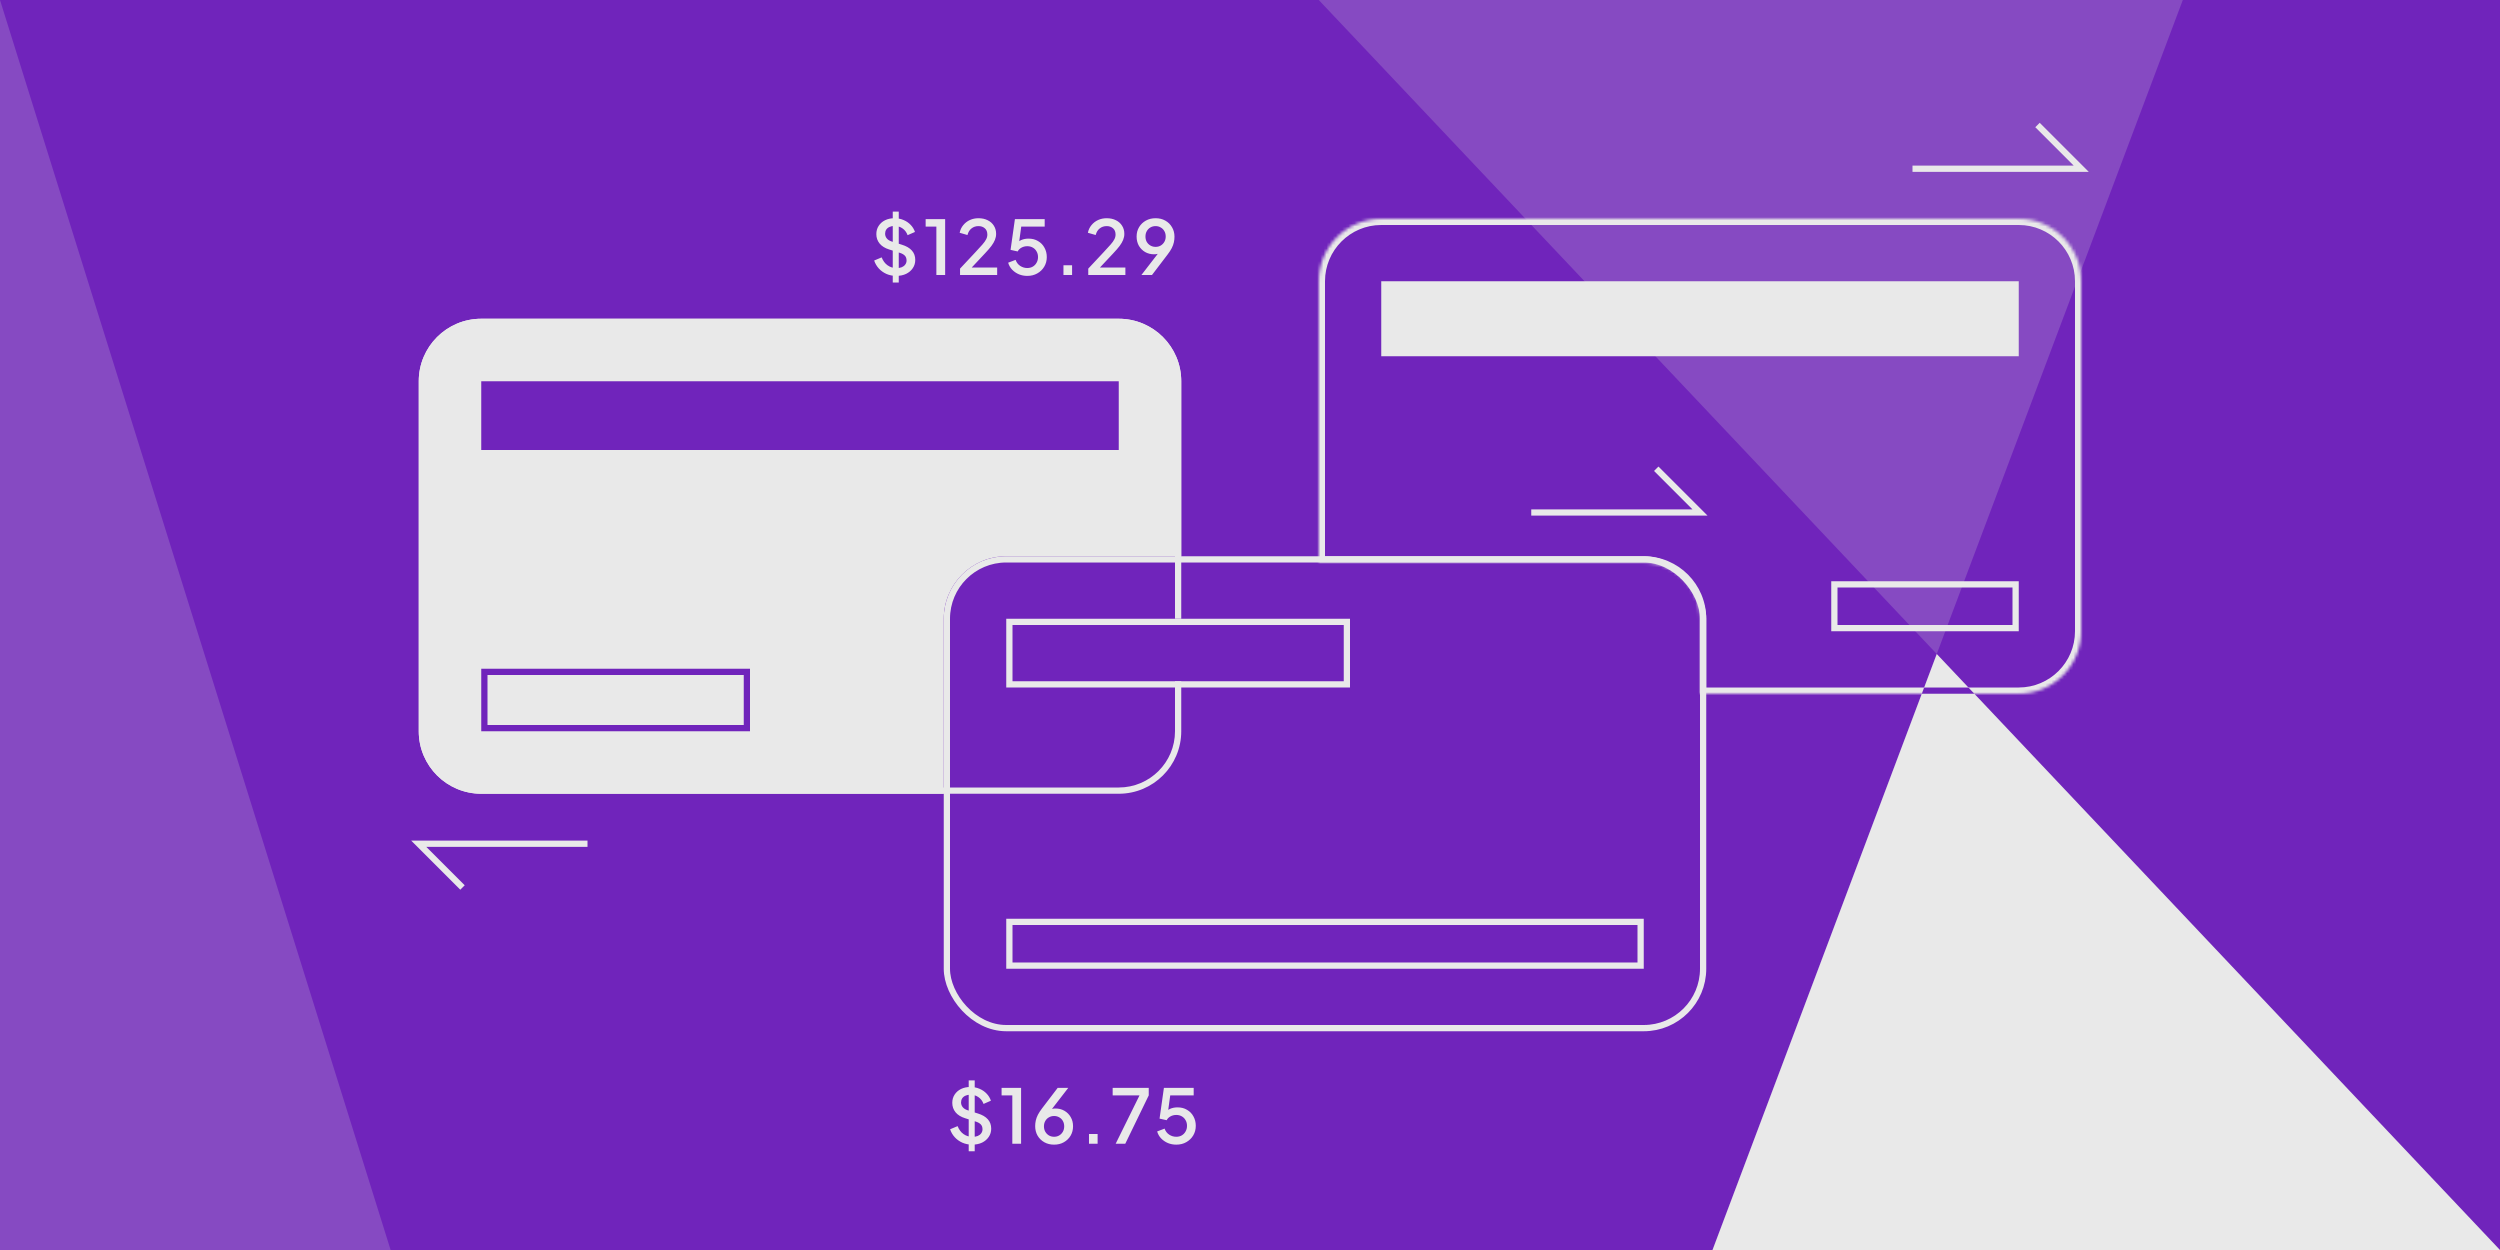
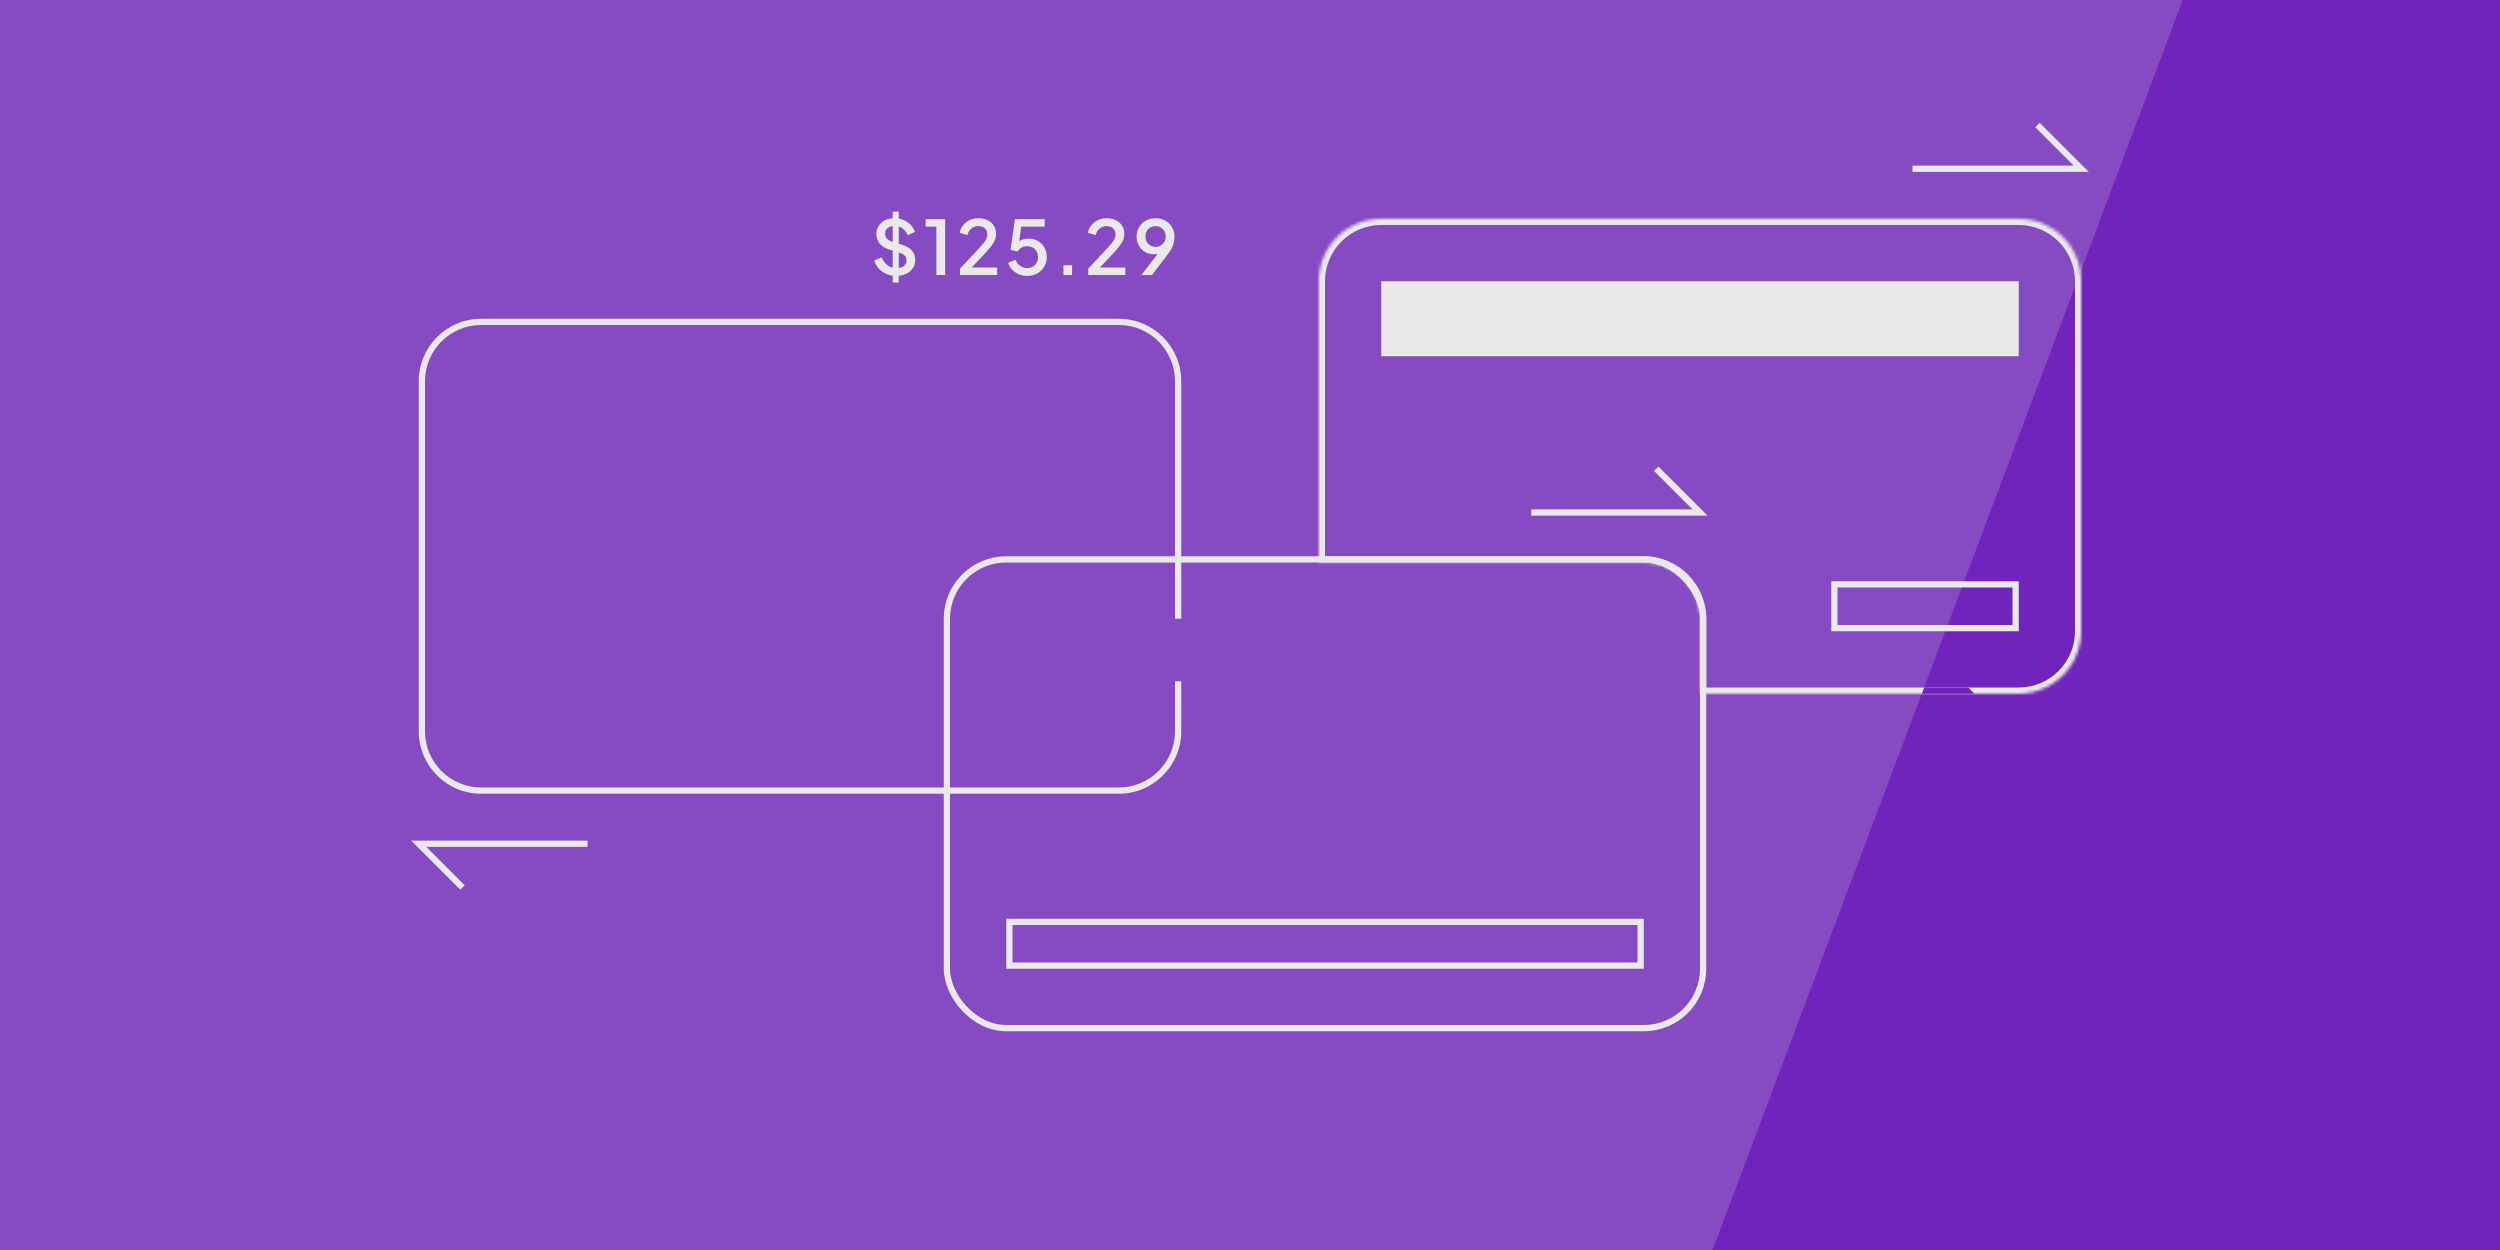
<svg xmlns="http://www.w3.org/2000/svg" width="800" height="400" viewBox="0 0 800 400" fill="none">
  <g clip-path="url(#clip0_3425_1494)">
    <rect width="800" height="400" fill="#864AC2" />
-     <path fill-rule="evenodd" clip-rule="evenodd" d="M422 0H229H0L125 400H548L619.762 209.271L422 0Z" fill="#7024BB" />
    <path d="M698.5 0H800V400H548L698.5 0Z" fill="#7024BB" />
-     <path fill-rule="evenodd" clip-rule="evenodd" d="M800 400V400H548L619.762 209.271L800 400Z" fill="#E9E9E9" />
    <rect x="303" y="179" width="242" height="150" rx="19" stroke="#E9E9E9" stroke-width="2" />
-     <rect x="323" y="199" width="108" height="20" stroke="#E9E9E9" stroke-width="2" />
    <rect x="323" y="295" width="202" height="14" stroke="#E9E9E9" stroke-width="2" />
    <path fill-rule="evenodd" clip-rule="evenodd" d="M154 104H358C367.941 104 376 112.059 376 122V198H378V122C378 110.954 369.046 102 358 102H154C142.954 102 134 110.954 134 122V234C134 245.046 142.954 254 154 254H358C369.046 254 378 245.046 378 234V218H376V234C376 243.941 367.941 252 358 252H154C144.059 252 136 243.941 136 234V122C136 112.059 144.059 104 154 104Z" fill="#E9E9E9" />
    <mask id="path-8-inside-1_3425_1494" fill="white">
      <path fill-rule="evenodd" clip-rule="evenodd" d="M442 70C430.954 70 422 78.954 422 90V180H526C535.941 180 544 188.059 544 198V222H646C657.046 222 666 213.046 666 202V90C666 78.954 657.046 70 646 70H442Z" />
    </mask>
    <path d="M422 180H420V182H422V180ZM544 222H542V224H544V222ZM424 90C424 80.059 432.059 72 442 72V68C429.85 68 420 77.85 420 90H424ZM424 180V90H420V180H424ZM422 182H526V178H422V182ZM526 182C534.837 182 542 189.163 542 198H546C546 186.954 537.046 178 526 178V182ZM542 198V222H546V198H542ZM646 220H544V224H646V220ZM664 202C664 211.941 655.941 220 646 220V224C658.15 224 668 214.15 668 202H664ZM664 90V202H668V90H664ZM646 72C655.941 72 664 80.059 664 90H668C668 77.85 658.15 68 646 68V72ZM442 72H646V68H442V72Z" fill="#E9E9E9" mask="url(#path-8-inside-1_3425_1494)" />
-     <path fill-rule="evenodd" clip-rule="evenodd" d="M154 102C142.954 102 134 110.954 134 122V234C134 245.046 142.954 254 154 254H302V198C302 186.954 310.954 178 322 178H378V122C378 110.954 369.046 102 358 102H154ZM238 216H156V232H238V216ZM154 214V234H240V214H154ZM358 122H154V144H358V122Z" fill="#E9E9E9" />
    <rect x="442" y="90" width="204" height="24" fill="#E9E9E9" />
    <rect x="587" y="187" width="58" height="14" stroke="#E9E9E9" stroke-width="2" />
    <path d="M612 54L646 54L666 54L652 40" stroke="#E9E9E9" stroke-width="2" />
    <path d="M188 270L154 270L134 270L148 284" stroke="#E9E9E9" stroke-width="2" />
    <path d="M490 164L524 164L544 164L530 150" stroke="#E9E9E9" stroke-width="2" />
    <path d="M286.787 88.288C285.667 88.288 284.627 88.08 283.667 87.664C282.707 87.232 281.891 86.648 281.219 85.912C280.547 85.176 280.051 84.328 279.731 83.368L282.131 82.36C282.563 83.464 283.195 84.312 284.027 84.904C284.859 85.496 285.819 85.792 286.907 85.792C287.547 85.792 288.107 85.696 288.587 85.504C289.067 85.296 289.435 85.008 289.691 84.64C289.963 84.272 290.099 83.848 290.099 83.368C290.099 82.712 289.915 82.192 289.547 81.808C289.179 81.424 288.635 81.12 287.915 80.896L284.555 79.84C283.211 79.424 282.187 78.792 281.483 77.944C280.779 77.08 280.427 76.072 280.427 74.92C280.427 73.912 280.675 73.032 281.171 72.28C281.667 71.512 282.347 70.912 283.211 70.48C284.091 70.048 285.091 69.832 286.211 69.832C287.283 69.832 288.259 70.024 289.139 70.408C290.019 70.776 290.771 71.288 291.395 71.944C292.035 72.6 292.499 73.36 292.787 74.224L290.435 75.256C290.083 74.312 289.531 73.584 288.779 73.072C288.043 72.56 287.187 72.304 286.211 72.304C285.619 72.304 285.099 72.408 284.651 72.616C284.203 72.808 283.851 73.096 283.595 73.48C283.355 73.848 283.235 74.28 283.235 74.776C283.235 75.352 283.419 75.864 283.787 76.312C284.155 76.76 284.715 77.096 285.467 77.32L288.587 78.304C290.011 78.736 291.083 79.36 291.803 80.176C292.523 80.976 292.883 81.976 292.883 83.176C292.883 84.168 292.619 85.048 292.091 85.816C291.579 86.584 290.867 87.192 289.955 87.64C289.043 88.072 287.987 88.288 286.787 88.288ZM285.683 90.4V67.72H287.603V90.4H285.683ZM299.638 88V72.52H296.206V70.12H302.446V88H299.638ZM307.213 88V85.96L312.109 80.728C313.069 79.704 313.821 78.88 314.365 78.256C314.925 77.616 315.325 77.056 315.565 76.576C315.821 76.096 315.949 75.592 315.949 75.064C315.949 74.2 315.685 73.536 315.157 73.072C314.629 72.592 313.949 72.352 313.117 72.352C312.253 72.352 311.509 72.6 310.885 73.096C310.261 73.576 309.829 74.28 309.589 75.208L307.093 74.488C307.285 73.544 307.669 72.728 308.245 72.04C308.821 71.336 309.525 70.792 310.357 70.408C311.205 70.024 312.117 69.832 313.093 69.832C314.229 69.832 315.221 70.048 316.069 70.48C316.917 70.896 317.573 71.48 318.037 72.232C318.517 72.984 318.757 73.856 318.757 74.848C318.757 75.504 318.629 76.144 318.373 76.768C318.133 77.376 317.757 78.024 317.245 78.712C316.733 79.384 316.077 80.144 315.277 80.992L310.957 85.6H319.093V88H307.213ZM328.732 88.288C327.788 88.288 326.9 88.12 326.068 87.784C325.236 87.432 324.516 86.944 323.908 86.32C323.3 85.696 322.868 84.944 322.612 84.064L324.988 83.152C325.292 84 325.788 84.648 326.476 85.096C327.164 85.544 327.916 85.768 328.732 85.768C329.404 85.768 329.996 85.616 330.508 85.312C331.02 85.008 331.42 84.592 331.708 84.064C332.012 83.536 332.164 82.936 332.164 82.264C332.164 81.576 332.012 80.976 331.708 80.464C331.42 79.936 331.02 79.528 330.508 79.24C329.996 78.936 329.404 78.784 328.732 78.784C328.06 78.784 327.444 78.936 326.884 79.24C326.324 79.544 325.916 79.952 325.66 80.464L323.38 79.96L324.772 70.12H334.3V72.52H325.876L326.956 71.344L325.924 78.88L325.036 78.28C325.516 77.608 326.1 77.12 326.788 76.816C327.476 76.512 328.26 76.36 329.14 76.36C330.308 76.36 331.324 76.624 332.188 77.152C333.068 77.664 333.748 78.368 334.228 79.264C334.724 80.144 334.972 81.144 334.972 82.264C334.972 83.4 334.7 84.424 334.156 85.336C333.612 86.248 332.868 86.968 331.924 87.496C330.996 88.024 329.932 88.288 328.732 88.288ZM340.306 88V84.88H343.066V88H340.306ZM348.242 88V85.96L353.138 80.728C354.098 79.704 354.85 78.88 355.394 78.256C355.954 77.616 356.354 77.056 356.594 76.576C356.85 76.096 356.978 75.592 356.978 75.064C356.978 74.2 356.714 73.536 356.186 73.072C355.658 72.592 354.978 72.352 354.146 72.352C353.282 72.352 352.538 72.6 351.914 73.096C351.29 73.576 350.858 74.28 350.618 75.208L348.122 74.488C348.314 73.544 348.698 72.728 349.274 72.04C349.85 71.336 350.554 70.792 351.386 70.408C352.234 70.024 353.146 69.832 354.122 69.832C355.258 69.832 356.25 70.048 357.098 70.48C357.946 70.896 358.602 71.48 359.066 72.232C359.546 72.984 359.786 73.856 359.786 74.848C359.786 75.504 359.658 76.144 359.402 76.768C359.162 77.376 358.786 78.024 358.274 78.712C357.762 79.384 357.106 80.144 356.306 80.992L351.986 85.6H360.122V88H348.242ZM365.25 88L371.37 80.08L371.85 80.392C371.626 80.632 371.378 80.824 371.106 80.968C370.85 81.112 370.57 81.216 370.266 81.28C369.978 81.344 369.666 81.376 369.33 81.376C368.258 81.376 367.298 81.136 366.45 80.656C365.602 80.16 364.93 79.488 364.434 78.64C363.954 77.776 363.714 76.8 363.714 75.712C363.714 74.576 363.978 73.568 364.506 72.688C365.034 71.808 365.754 71.112 366.666 70.6C367.578 70.088 368.618 69.832 369.786 69.832C370.97 69.832 372.01 70.088 372.906 70.6C373.818 71.112 374.53 71.816 375.042 72.712C375.57 73.592 375.834 74.6 375.834 75.736C375.834 76.344 375.77 76.944 375.642 77.536C375.514 78.128 375.29 78.744 374.97 79.384C374.65 80.008 374.202 80.696 373.626 81.448L368.634 88H365.25ZM369.786 79C370.41 79 370.962 78.856 371.442 78.568C371.922 78.28 372.306 77.888 372.594 77.392C372.882 76.896 373.026 76.328 373.026 75.688C373.026 75.032 372.882 74.456 372.594 73.96C372.306 73.448 371.914 73.056 371.418 72.784C370.938 72.496 370.394 72.352 369.786 72.352C369.178 72.352 368.626 72.496 368.13 72.784C367.65 73.056 367.266 73.448 366.978 73.96C366.69 74.456 366.546 75.032 366.546 75.688C366.546 76.328 366.682 76.896 366.954 77.392C367.242 77.888 367.634 78.28 368.13 78.568C368.626 78.856 369.178 79 369.786 79Z" fill="#E9E9E9" />
-     <path d="M311.089 366.288C309.969 366.288 308.929 366.08 307.969 365.664C307.009 365.232 306.193 364.648 305.521 363.912C304.849 363.176 304.353 362.328 304.033 361.368L306.433 360.36C306.865 361.464 307.497 362.312 308.329 362.904C309.161 363.496 310.121 363.792 311.209 363.792C311.849 363.792 312.409 363.696 312.889 363.504C313.369 363.296 313.737 363.008 313.993 362.64C314.265 362.272 314.401 361.848 314.401 361.368C314.401 360.712 314.217 360.192 313.849 359.808C313.481 359.424 312.937 359.12 312.217 358.896L308.857 357.84C307.513 357.424 306.489 356.792 305.785 355.944C305.081 355.08 304.729 354.072 304.729 352.92C304.729 351.912 304.977 351.032 305.473 350.28C305.969 349.512 306.649 348.912 307.513 348.48C308.393 348.048 309.393 347.832 310.513 347.832C311.585 347.832 312.561 348.024 313.441 348.408C314.321 348.776 315.073 349.288 315.697 349.944C316.337 350.6 316.801 351.36 317.089 352.224L314.737 353.256C314.385 352.312 313.833 351.584 313.081 351.072C312.345 350.56 311.489 350.304 310.513 350.304C309.921 350.304 309.401 350.408 308.953 350.616C308.505 350.808 308.153 351.096 307.897 351.48C307.657 351.848 307.537 352.28 307.537 352.776C307.537 353.352 307.721 353.864 308.089 354.312C308.457 354.76 309.017 355.096 309.769 355.32L312.889 356.304C314.313 356.736 315.385 357.36 316.105 358.176C316.825 358.976 317.185 359.976 317.185 361.176C317.185 362.168 316.921 363.048 316.393 363.816C315.881 364.584 315.169 365.192 314.257 365.64C313.345 366.072 312.289 366.288 311.089 366.288ZM309.985 368.4V345.72H311.905V368.4H309.985ZM323.94 366V350.52H320.508V348.12H326.748V366H323.94ZM337.304 366.288C336.136 366.288 335.096 366.032 334.184 365.52C333.272 365.008 332.552 364.304 332.024 363.408C331.512 362.512 331.256 361.496 331.256 360.36C331.256 359.768 331.32 359.176 331.448 358.584C331.576 357.992 331.8 357.376 332.12 356.736C332.456 356.096 332.904 355.408 333.464 354.672L338.456 348.12H341.84L335.72 356.04L335.24 355.728C335.464 355.472 335.704 355.272 335.96 355.128C336.232 354.984 336.512 354.88 336.8 354.816C337.104 354.752 337.424 354.72 337.76 354.72C338.832 354.72 339.792 354.968 340.64 355.464C341.488 355.96 342.152 356.632 342.632 357.48C343.128 358.328 343.376 359.304 343.376 360.408C343.376 361.528 343.112 362.536 342.584 363.432C342.056 364.312 341.336 365.008 340.424 365.52C339.528 366.032 338.488 366.288 337.304 366.288ZM337.304 363.768C337.928 363.768 338.48 363.624 338.96 363.336C339.44 363.048 339.824 362.656 340.112 362.16C340.4 361.648 340.544 361.072 340.544 360.432C340.544 359.776 340.4 359.2 340.112 358.704C339.84 358.208 339.456 357.824 338.96 357.552C338.48 357.264 337.928 357.12 337.304 357.12C336.696 357.12 336.144 357.264 335.648 357.552C335.168 357.824 334.784 358.208 334.496 358.704C334.208 359.2 334.064 359.776 334.064 360.432C334.064 361.072 334.208 361.648 334.496 362.16C334.784 362.656 335.168 363.048 335.648 363.336C336.144 363.624 336.696 363.768 337.304 363.768ZM348.478 366V362.88H351.238V366H348.478ZM357.014 366L364.646 350.52H356.054V348.12H367.598V350.52L360.086 366H357.014ZM376.41 366.288C375.466 366.288 374.578 366.12 373.746 365.784C372.914 365.432 372.194 364.944 371.586 364.32C370.978 363.696 370.546 362.944 370.29 362.064L372.666 361.152C372.97 362 373.466 362.648 374.154 363.096C374.842 363.544 375.594 363.768 376.41 363.768C377.082 363.768 377.674 363.616 378.186 363.312C378.698 363.008 379.098 362.592 379.386 362.064C379.69 361.536 379.842 360.936 379.842 360.264C379.842 359.576 379.69 358.976 379.386 358.464C379.098 357.936 378.698 357.528 378.186 357.24C377.674 356.936 377.082 356.784 376.41 356.784C375.738 356.784 375.122 356.936 374.562 357.24C374.002 357.544 373.594 357.952 373.338 358.464L371.058 357.96L372.45 348.12H381.978V350.52H373.554L374.634 349.344L373.602 356.88L372.714 356.28C373.194 355.608 373.778 355.12 374.466 354.816C375.154 354.512 375.938 354.36 376.818 354.36C377.986 354.36 379.002 354.624 379.866 355.152C380.746 355.664 381.426 356.368 381.906 357.264C382.402 358.144 382.65 359.144 382.65 360.264C382.65 361.4 382.378 362.424 381.834 363.336C381.29 364.248 380.546 364.968 379.602 365.496C378.674 366.024 377.61 366.288 376.41 366.288Z" fill="#E9E9E9" />
    <path fill-rule="evenodd" clip-rule="evenodd" d="M615.725 220H629.9L631.79 222H614.973L615.725 220Z" fill="#7024BB" />
  </g>
  <defs>
    <clipPath id="clip0_3425_1494">
      <rect width="800" height="400" fill="white" />
    </clipPath>
  </defs>
</svg>